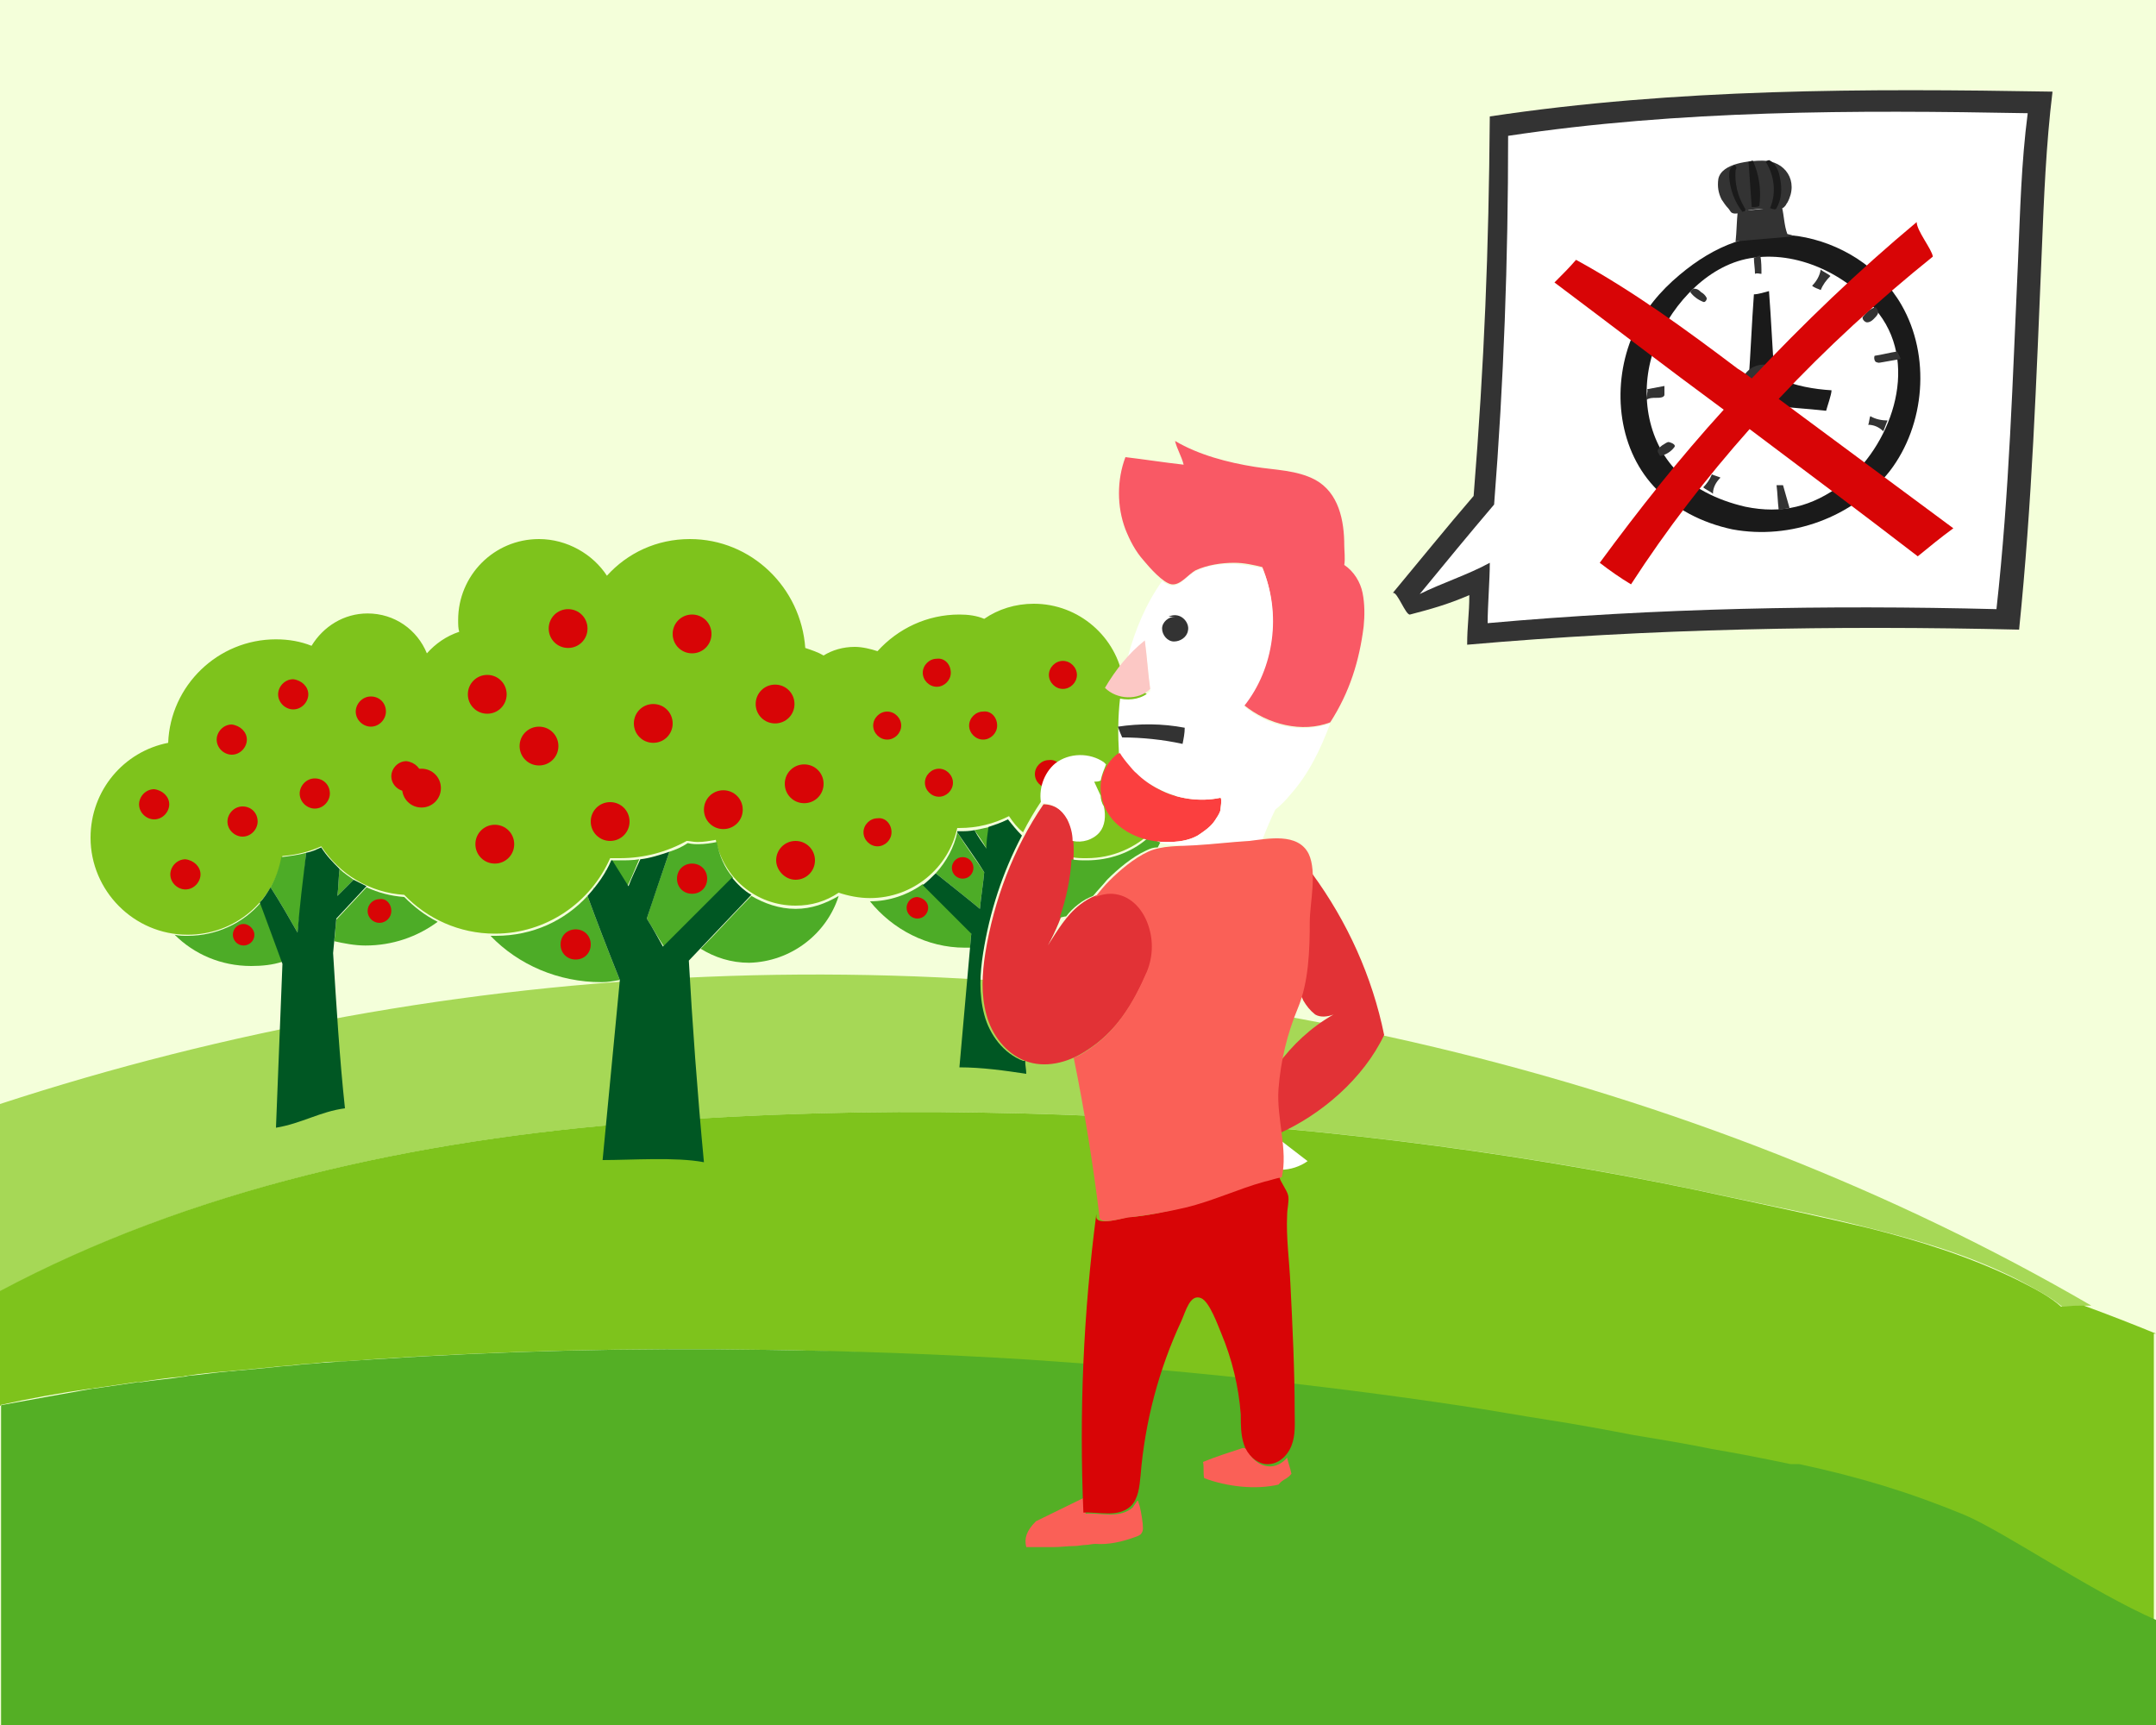
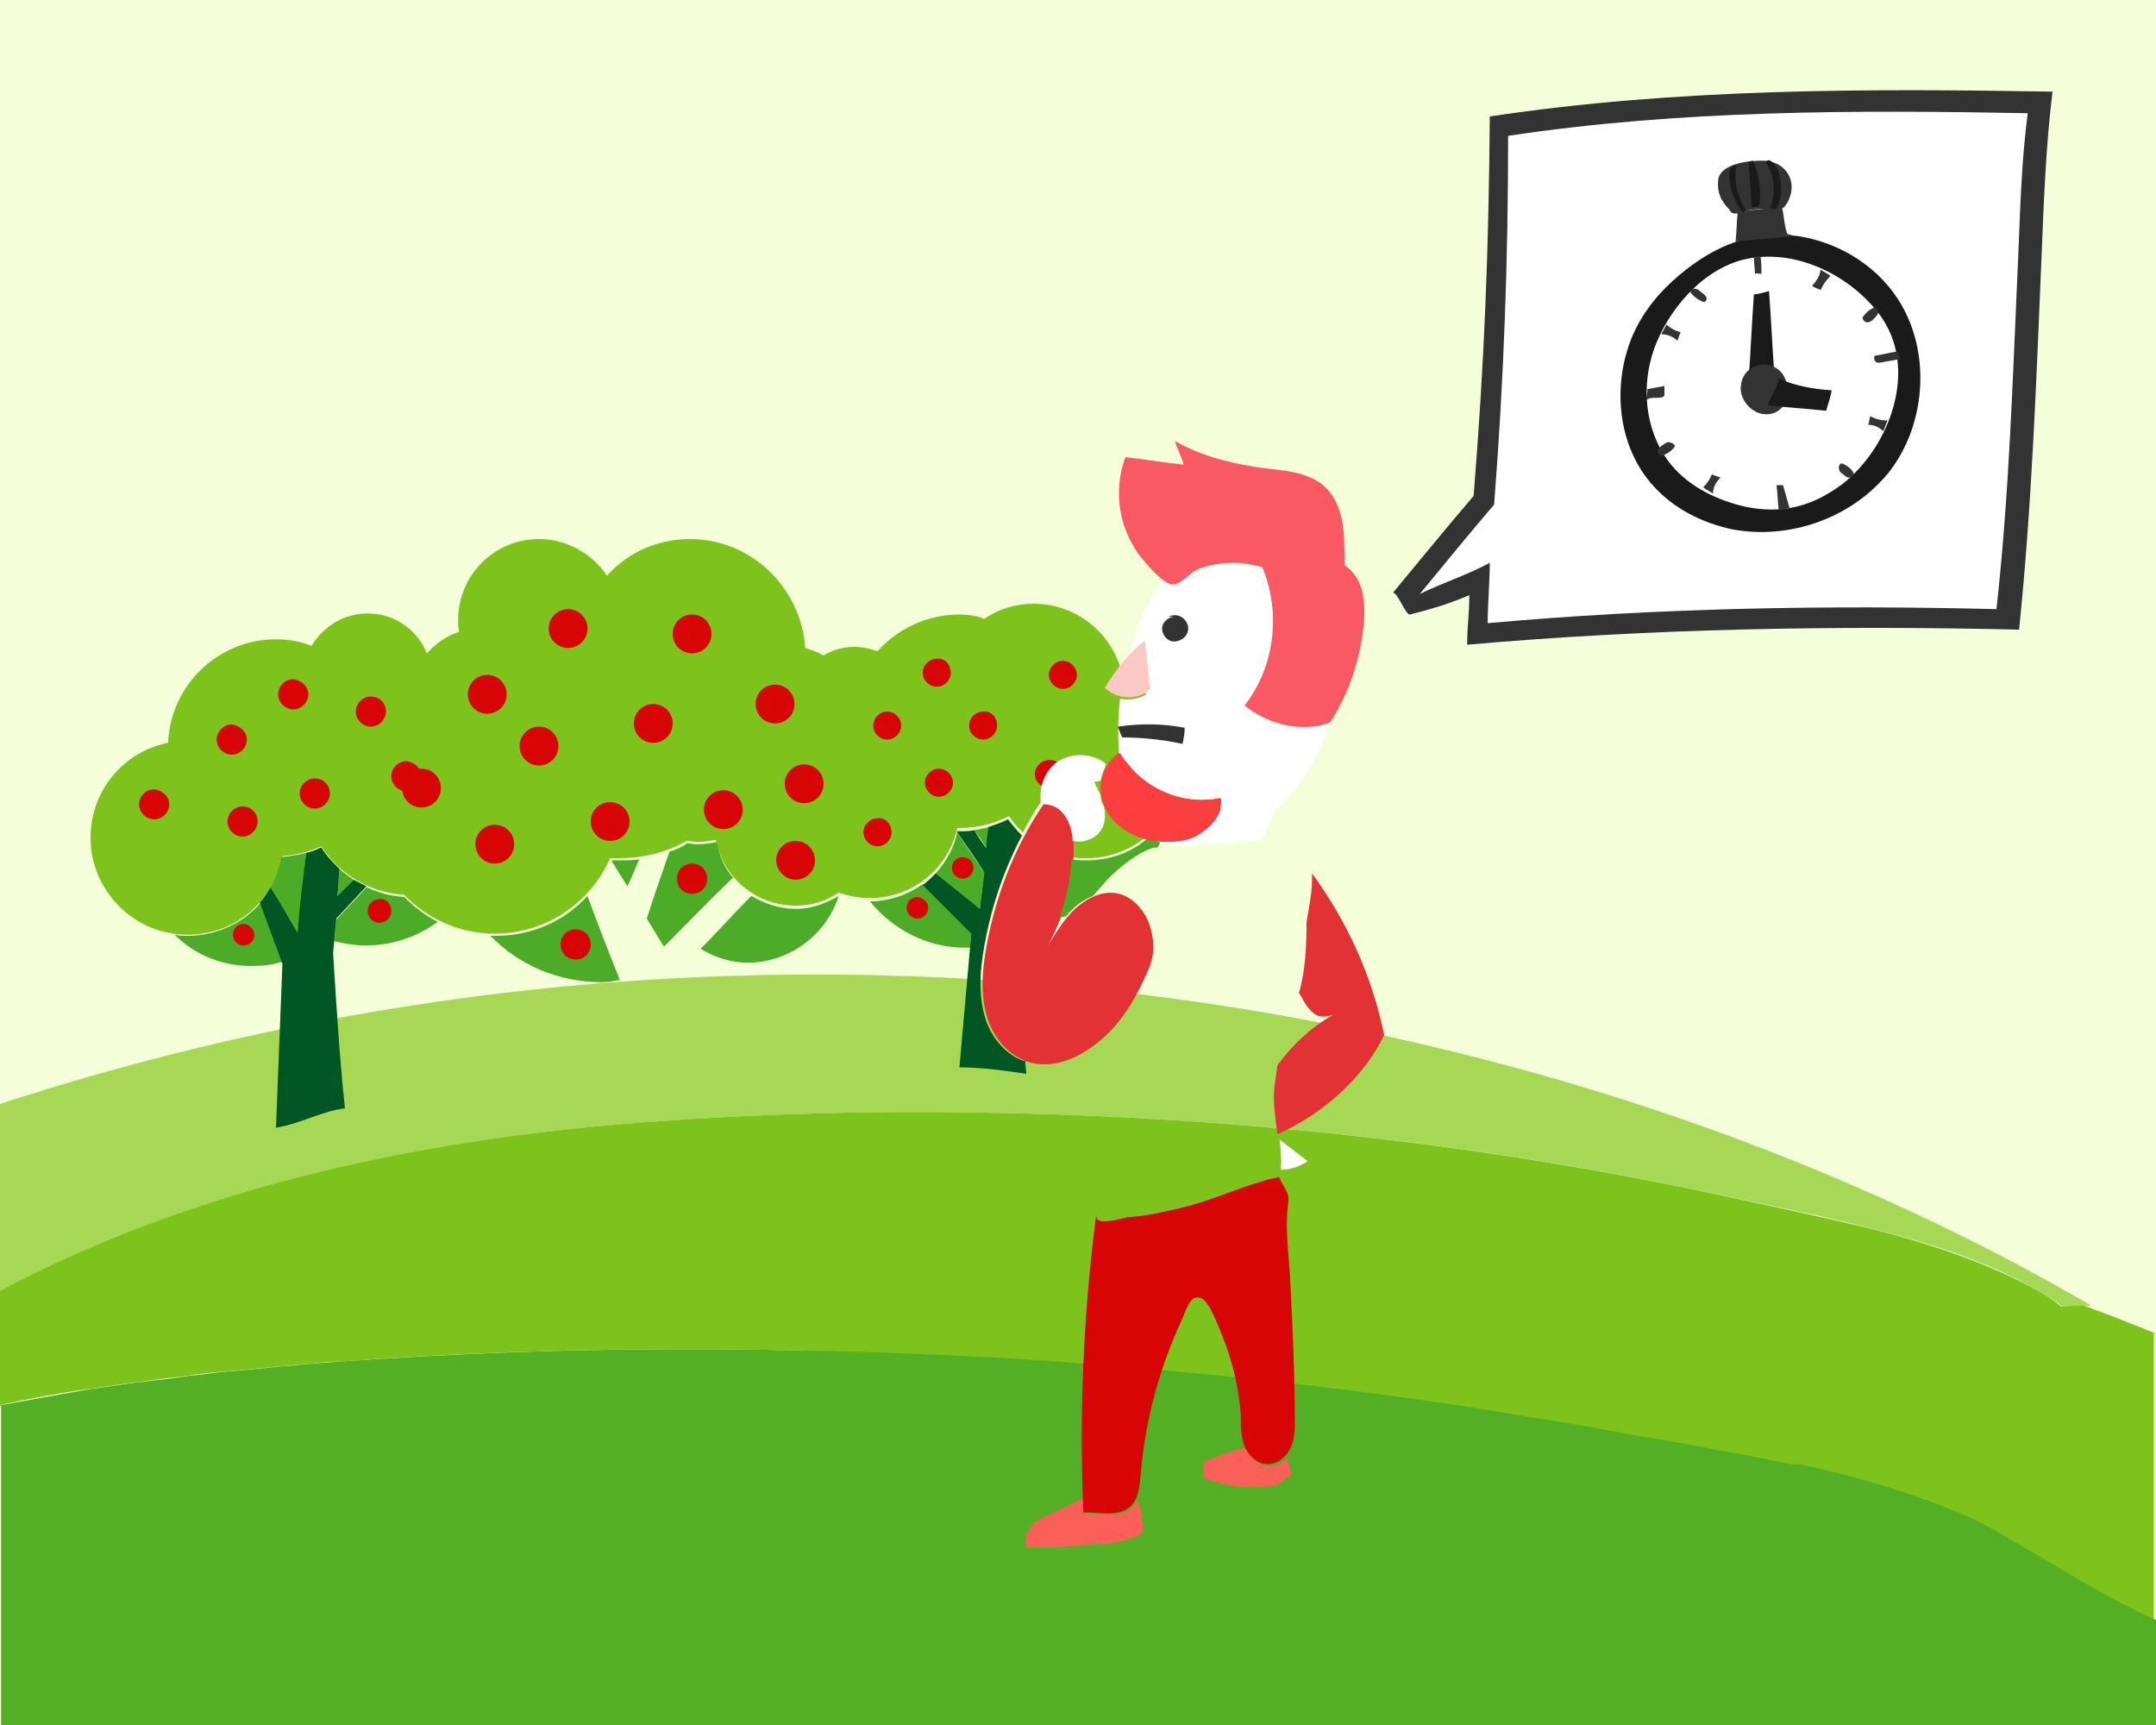
<svg xmlns="http://www.w3.org/2000/svg" version="1.1" id="Bild_1" x="0px" y="0px" width="200px" height="160px" viewBox="0 0 200 160" style="enable-background:new 0 0 200 160;" xml:space="preserve">
  <rect x="0" y="0" width="200" height="160" fill="#808080" stroke="none" />
  <g>
    <rect x="20" y="-20" transform="matrix(6.123234e-17 -1 1 6.123234e-17 20 180)" style="fill:#F4FFDA;" width="160" height="200" />
    <g>
      <path style="fill:#A6D856;" d="M0,120.5v6.3c0.1,0,0.2,0,0.3,0C0.2,124.6,0,122.5,0,120.5z" />
      <path style="fill:#A6D856;" d="M65.6,90.6C43,91.5,20.8,95.6,0,102.4v17.4c17.8-9.5,38.4-14.1,59.8-15.7c10.5-0.8,21-1.1,31.5-0.9    c18.7,0.3,37.5,2,55.8,5.2c4.6,0.8,9.1,1.7,13.7,2.7c4.2,0.9,8.4,1.7,12.6,2.8c4.8,1.2,9.5,2.6,13.8,4.8c1.7,0.9,3,1.6,4.1,2.5    c1.9-0.1,2.8-0.1,2.7-0.1C157.4,99.8,111.2,88.7,65.6,90.6z" />
    </g>
    <path style="fill:#7EC31C;" d="M200,123.7c-2.2-0.9-4.5-1.8-6.7-2.6c-0.4,0-1.2,0-2.1,0.1c-1-0.9-2.3-1.6-4.1-2.5   c-4.3-2.1-9-3.6-13.8-4.8c-4.2-1-8.4-1.9-12.6-2.8c-4.5-1-9.1-1.9-13.7-2.7c-18.3-3.2-37-4.9-55.8-5.2c-10.5-0.2-21,0.1-31.5,0.9   c-21.3,1.6-42,6.2-59.8,15.7v10.6c0.1,0,0.2,0,0.2-0.1c2.7-0.6,5.5-1.1,8.3-1.5c0,0,0.1,0,0.1,0c1.4-0.2,2.7-0.4,4.1-0.6   c0.1,0,0.2,0,0.3,0c1.3-0.2,2.6-0.4,3.9-0.5c0.2,0,0.4-0.1,0.6-0.1c1.2-0.2,2.4-0.3,3.6-0.4c0.4,0,0.8-0.1,1.2-0.1   c1-0.1,2.1-0.2,3.1-0.3c0.7-0.1,1.4-0.1,2.1-0.2c0.8-0.1,1.5-0.1,2.3-0.2c0.7-0.1,1.3-0.1,2-0.1c0.8-0.1,1.7-0.1,2.5-0.2   c12.1-0.8,24.3-1.1,36.5-0.9c2.4,0,4.9,0.1,7.3,0.2c0.7,0,1.5,0,2.2,0.1c1.8,0.1,3.6,0.1,5.4,0.2c0.7,0,1.4,0.1,2.2,0.1   c2.4,0.1,4.9,0.2,7.3,0.4c3.1,0.2,6.2,0.4,9.3,0.7c1,0.1,1.9,0.2,2.9,0.3c2.2,0.2,4.3,0.4,6.5,0.6c1.1,0.1,2.1,0.2,3.2,0.3   c2.2,0.2,4.3,0.5,6.4,0.8c1,0.1,1.9,0.2,2.9,0.4c3.1,0.4,6.1,0.8,9.1,1.3c2.7,0.4,5.3,0.8,8,1.3s5.3,0.9,7.9,1.4   c2.4,0.4,4.9,0.9,7.3,1.3c2.4,0.5,4.9,0.9,7.3,1.4l0.8,0c5.6,1.2,10.2,2.6,15.2,4.7c2.2,0.9,3.8,1.8,5.1,2.8   c3.9,2.3,8.8,5.4,12.8,7.1V123.7z" />
    <path style="fill:#54AF25;" d="M166.9,135.8l-0.8,0c-2.4-0.5-4.9-1-7.3-1.4c-2.4-0.5-4.9-0.9-7.3-1.3c-2.6-0.5-5.3-1-7.9-1.4   c-2.6-0.4-5.3-0.9-8-1.3c-13.3-2-26.8-3.4-40.3-4.3c-8.1-0.5-16.3-0.8-24.4-0.9c-12.2-0.2-24.4,0.1-36.5,0.9   c-1.5,0.1-3,0.2-4.5,0.3c-0.8,0.1-1.5,0.1-2.3,0.2c-0.7,0.1-1.4,0.1-2.1,0.2c-1,0.1-2.1,0.2-3.1,0.3c-0.4,0-0.8,0.1-1.2,0.1   c-1.2,0.1-2.4,0.3-3.6,0.4c-0.2,0-0.4,0.1-0.6,0.1c-1.3,0.2-2.6,0.3-3.9,0.5c-0.1,0-0.2,0-0.3,0c-1.4,0.2-2.7,0.4-4.1,0.6   c0,0-0.1,0-0.1,0c-2.8,0.5-5.6,1-8.3,1.5c-0.1,0-0.2,0-0.2,0.1V160h200v-9.7c-6-2.6-14.3-8.3-17.9-9.8   C177.1,138.4,172.5,137,166.9,135.8z" />
    <path style="fill:#7EC31C;" d="M104.2,63.1c-0.6-4-4.1-7.1-8.3-7.1c-1.7,0-3.3,0.5-4.6,1.4C90.6,57.1,89.8,57,89,57   c-3,0-5.7,1.3-7.6,3.4C80.8,60.2,80,60,79.3,60c-1.1,0-2.1,0.3-2.9,0.8c-0.5-0.3-1.1-0.5-1.7-0.7C74.3,54.5,69.7,50,64,50   c-3.1,0-5.8,1.3-7.7,3.4c-1.3-2-3.7-3.4-6.3-3.4c-4.2,0-7.5,3.4-7.5,7.5c0,0.4,0,0.8,0.1,1.1c-1.2,0.4-2.2,1.1-3,2   c-0.9-2.2-3-3.7-5.5-3.7c-2.2,0-4.1,1.2-5.2,3c-1-0.4-2.1-0.6-3.3-0.6c-5.4,0-9.8,4.3-10,9.6c-4.1,0.8-7.2,4.4-7.2,8.8   c0,4.9,4,9,9,9c4.4,0,8-3.1,8.8-7.3c1.3-0.1,2.5-0.4,3.6-0.9c1.7,2.6,4.5,4.3,7.7,4.5c2.1,2.2,5.1,3.6,8.4,3.6   c4.8,0,8.9-2.9,10.7-7c0.3,0,0.6,0,0.9,0c2.3,0,4.4-0.6,6.2-1.6c0.3,0,0.6,0.1,1,0.1c0.6,0,1.1-0.1,1.7-0.2   c0.7,3.5,3.7,6.1,7.4,6.1c1.5,0,2.8-0.4,4-1.2c0.9,0.3,1.9,0.5,2.9,0.5c4,0,7.3-2.8,8.1-6.5c0.1,0,0.1,0,0.2,0   c1.7,0,3.2-0.4,4.6-1.1c0.4,0.6,0.8,1.1,1.3,1.5c0.5-1,1.1-2,1.7-2.9c1,0,1.8,0.6,2.3,1.5c0.4,0.8,0.5,1.8,0.5,2.8   c0,0.3,0,0.6,0,0.9c0.5,0.1,0.9,0.1,1.4,0.1c4.8,0,8.7-3.9,8.7-8.7C109.6,67.5,107.4,64.4,104.2,63.1z" />
    <g>
      <path style="fill:#4DAC27;" d="M30.6,79.7C30.6,79.7,30.6,79.7,30.6,79.7C30.6,79.7,30.6,79.7,30.6,79.7z" />
      <path style="fill:#4DAC27;" d="M31.5,80.6c-0.1,0.8-0.1,1.7-0.2,2.5c0.5-0.5,1-1,1.5-1.5C32.4,81.3,31.9,81,31.5,80.6z" />
      <path style="fill:#4DAC27;" d="M29.1,78.9c0.2-0.1,0.5-0.2,0.7-0.3C29.6,78.8,29.3,78.8,29.1,78.9z" />
      <path style="fill:#4DAC27;" d="M37.5,83.2c-1.3-0.1-2.4-0.4-3.5-0.9l-2.8,3c-0.1,0.7-0.1,1.4-0.2,2c0.9,0.2,1.9,0.4,2.9,0.4    c2.5,0,4.8-0.8,6.7-2.2C39.4,84.9,38.4,84.1,37.5,83.2z" />
      <path style="fill:#4DAC27;" d="M24.2,83.7L24.2,83.7c-1.6,1.9-4.1,3.1-6.8,3.1c-0.4,0-0.8,0-1.2-0.1c1.8,1.8,4.3,2.9,7.1,2.9    c1,0,2-0.1,2.9-0.4C25.5,87.4,24.8,85.5,24.2,83.7z" />
      <path style="fill:#4DAC27;" d="M27.6,86.5c0.3-2.5,0.6-4.9,0.8-7.4c-0.7,0.2-1.5,0.3-2.3,0.4c-0.2,1-0.5,1.9-1,2.8    C26,83.7,26.8,85.1,27.6,86.5z" />
    </g>
    <path style="fill:#005723;" d="M31.2,85.2l2.8-3c-0.4-0.2-0.8-0.4-1.2-0.6c-0.5,0.5-1,1-1.5,1.5c0.1-0.8,0.1-1.7,0.2-2.5   c-0.6-0.6-1.2-1.2-1.7-2c-0.4,0.2-0.9,0.4-1.4,0.5c-0.3,2.5-0.6,4.9-0.8,7.4c-0.8-1.4-1.6-2.8-2.5-4.2c-0.3,0.5-0.6,1-1,1.4   c0.7,1.9,1.4,3.8,2.1,5.7l-0.6,15.2c2.4-0.4,4.1-1.5,6.4-1.8c-0.5-4.6-0.8-9.6-1.1-14.4C31,87.3,31.1,86.3,31.2,85.2z" />
    <g>
      <path style="fill:#4DAC27;" d="M58.2,82.2c0.4-0.8,0.7-1.6,1.1-2.5c0,0,0,0,0,0c-0.6,0.1-1.2,0.1-1.8,0.1c-0.3,0-0.6,0-0.9,0    c0,0,0.1,0,0.1,0C57.2,80.6,57.7,81.4,58.2,82.2z" />
      <path style="fill:#4DAC27;" d="M62.1,79c-0.8,2.3-1.5,4.3-2.1,6.2c0.5,0.8,1,1.7,1.6,2.6c2.1-2.1,4.2-4.3,6.4-6.4c0,0,0,0,0,0    c-0.8-0.9-1.3-2.1-1.5-3.3c-0.5,0.1-1.1,0.2-1.7,0.2c-0.3,0-0.6,0-1-0.1C63.2,78.6,62.7,78.8,62.1,79C62.1,79,62.1,79,62.1,79z" />
      <path style="fill:#4DAC27;" d="M68.8,82.3C68.8,82.3,68.8,82.3,68.8,82.3C68.8,82.3,68.8,82.3,68.8,82.3z" />
      <path style="fill:#4DAC27;" d="M56.1,80.9c0-0.1,0.1-0.1,0.1-0.2C56.2,80.7,56.1,80.8,56.1,80.9z" />
      <path style="fill:#4DAC27;" d="M77.8,83.1c-1.2,0.7-2.5,1.2-4,1.2c-1.5,0-2.9-0.5-4.1-1.2c-1.6,1.6-3.1,3.3-4.7,4.9    c1.3,0.8,2.8,1.3,4.5,1.3C73.4,89.2,76.7,86.6,77.8,83.1C77.8,83.1,77.8,83.1,77.8,83.1z" />
      <path style="fill:#4DAC27;" d="M55.6,81.7c0-0.1,0.1-0.1,0.1-0.2C55.7,81.6,55.6,81.6,55.6,81.7z" />
      <path style="fill:#4DAC27;" d="M57.5,90.9c-1.2-3-2.2-5.6-3-7.8c-2.1,2.3-5.1,3.7-8.5,3.7c-0.2,0-0.3,0-0.5,0    c2.6,2.7,6.3,4.3,10.3,4.3C56.4,91.1,56.9,91,57.5,90.9L57.5,90.9z" />
      <path style="fill:#4DAC27;" d="M55,82.4c0,0,0.1-0.1,0.1-0.1C55.1,82.3,55.1,82.4,55,82.4z" />
    </g>
-     <path style="fill:#005723;" d="M69.7,83c-0.7-0.4-1.3-1-1.8-1.6c-2.1,2.1-4.3,4.3-6.4,6.4C61,86.9,60.5,86,60,85.2   c0.6-1.8,1.3-3.9,2.1-6.2c-0.9,0.3-1.8,0.6-2.7,0.7c-0.4,0.9-0.8,1.7-1.1,2.5c-0.5-0.8-1-1.6-1.5-2.4c0,0-0.1,0-0.1,0   c-0.5,1.2-1.3,2.3-2.2,3.3c0.8,2.2,1.8,4.8,3,7.8l-1.6,16.7c2.7,0,6.8-0.3,9.4,0.2c-0.6-6.3-1.1-13.2-1.4-18.7   C65.8,87.1,67.8,85,69.7,83z" />
    <g>
      <path style="fill:#4DAC27;" d="M93.6,76c-0.3,0.2-0.6,0.3-0.9,0.4C93,76.3,93.3,76.1,93.6,76z" />
      <path style="fill:#4DAC27;" d="M86.8,81C86.8,81,86.8,81,86.8,81c1.5,1.2,2.9,2.3,4.1,3.3c0.1-1.1,0.3-2.3,0.4-3.4    c-0.8-1.2-1.7-2.4-2.5-3.7C88.5,78.6,87.8,79.9,86.8,81z" />
      <path style="fill:#4DAC27;" d="M91.8,76.7C91.8,76.7,91.8,76.7,91.8,76.7c-0.4,0.1-0.9,0.2-1.4,0.3c0,0,0,0,0,0    c0.4,0.6,0.8,1.1,1.1,1.7C91.6,78.1,91.7,77.4,91.8,76.7z" />
      <path style="fill:#4DAC27;" d="M93.6,76c0.2,0.3,0.4,0.5,0.6,0.8C94,76.5,93.8,76.3,93.6,76z" />
      <path style="fill:#4DAC27;" d="M86.2,81.5C86.2,81.5,86.3,81.5,86.2,81.5C86.3,81.5,86.2,81.5,86.2,81.5z" />
      <path style="fill:#4DAC27;" d="M89,77.1c0.3,0,0.7,0,1-0.1C89.7,77.1,89.3,77.1,89,77.1z" />
      <path style="fill:#4DAC27;" d="M90,87.9l0.1-1.4c-1.2-1.2-2.7-2.7-4.5-4.5c0,0,0,0,0,0c-1.4,1-3.1,1.6-4.9,1.6    c2.1,2.6,5.3,4.3,8.8,4.3C89.7,87.9,89.9,87.9,90,87.9z" />
    </g>
    <path style="fill:#E23236;" d="M103,82.8c-0.9,0-1.9,0.4-2.8,1.1c-1.3,1-2.1,2.4-3,3.8c1.5-2.7,2.4-5.8,2.4-8.8c0-1-0.1-2-0.5-2.8   c-0.4-0.9-1.3-1.5-2.3-1.5c-2.8,4.1-4.6,8.9-5.4,13.8c-0.3,1.9-0.4,3.9,0.1,5.7c0.5,1.9,1.8,3.6,3.6,4.3c1.8,0.7,3.9,0.2,5.6-0.9   c2.9-1.8,4.5-4.5,5.8-7.5c0.7-1.5,0.6-3,0-4.6C105.7,83.7,104.4,82.8,103,82.8" />
-     <path style="fill:#D80506;" d="M18.6,81.1c0,0.7-0.6,1.4-1.4,1.4c-0.7,0-1.4-0.6-1.4-1.4c0-0.7,0.6-1.4,1.4-1.4   C18,79.8,18.6,80.4,18.6,81.1" />
    <path style="fill:#D80506;" d="M23.9,76.2c0,0.7-0.6,1.4-1.4,1.4c-0.7,0-1.4-0.6-1.4-1.4c0-0.7,0.6-1.4,1.4-1.4   C23.3,74.8,23.9,75.4,23.9,76.2" />
    <path style="fill:#D80506;" d="M15.7,74.6c0,0.7-0.6,1.4-1.4,1.4c-0.7,0-1.4-0.6-1.4-1.4c0-0.7,0.6-1.4,1.4-1.4   C15.1,73.3,15.7,73.9,15.7,74.6" />
    <path style="fill:#D80506;" d="M22.9,68.6c0,0.7-0.6,1.4-1.4,1.4c-0.7,0-1.4-0.6-1.4-1.4c0-0.7,0.6-1.4,1.4-1.4   C22.3,67.3,22.9,67.9,22.9,68.6" />
    <path style="fill:#D80506;" d="M30.6,73.6c0,0.7-0.6,1.4-1.4,1.4c-0.7,0-1.4-0.6-1.4-1.4c0-0.7,0.6-1.4,1.4-1.4   C30,72.2,30.6,72.8,30.6,73.6" />
    <path style="fill:#D80506;" d="M35.8,66c0,0.7-0.6,1.4-1.4,1.4c-0.7,0-1.4-0.6-1.4-1.4c0-0.7,0.6-1.4,1.4-1.4   C35.2,64.6,35.8,65.2,35.8,66" />
    <path style="fill:#D80506;" d="M39.1,72c0,0.7-0.6,1.4-1.4,1.4c-0.7,0-1.4-0.6-1.4-1.4c0-0.7,0.6-1.4,1.4-1.4   C38.5,70.7,39.1,71.3,39.1,72" />
    <path style="fill:#D80506;" d="M28.6,64.4c0,0.7-0.6,1.4-1.4,1.4c-0.7,0-1.4-0.6-1.4-1.4c0-0.7,0.6-1.4,1.4-1.4   C28,63.1,28.6,63.7,28.6,64.4" />
    <path style="fill:#D80506;" d="M36.3,84.5c0,0.6-0.5,1.1-1.1,1.1c-0.6,0-1.1-0.5-1.1-1.1c0-0.6,0.5-1.1,1.1-1.1   C35.8,83.3,36.3,83.8,36.3,84.5" />
    <path style="fill:#D80506;" d="M23.6,86.7c0,0.6-0.5,1-1,1c-0.6,0-1-0.5-1-1c0-0.6,0.5-1,1-1C23.1,85.7,23.6,86.2,23.6,86.7" />
    <path style="fill:#D80506;" d="M92.5,67.3c0,0.7-0.6,1.3-1.3,1.3c-0.7,0-1.3-0.6-1.3-1.3c0-0.7,0.6-1.3,1.3-1.3   C91.9,65.9,92.5,66.5,92.5,67.3" />
    <path style="fill:#D80506;" d="M88.2,62.4c0,0.7-0.6,1.3-1.3,1.3c-0.7,0-1.3-0.6-1.3-1.3c0-0.7,0.6-1.3,1.3-1.3   C87.6,61,88.2,61.6,88.2,62.4" />
    <path style="fill:#D80506;" d="M83.6,67.3c0,0.7-0.6,1.3-1.3,1.3c-0.7,0-1.3-0.6-1.3-1.3c0-0.7,0.6-1.3,1.3-1.3   C83,66,83.6,66.6,83.6,67.3" />
    <path style="fill:#D80506;" d="M82.7,77.2c0,0.7-0.6,1.3-1.3,1.3c-0.7,0-1.3-0.6-1.3-1.3c0-0.7,0.6-1.3,1.3-1.3   C82.1,75.8,82.7,76.4,82.7,77.2" />
    <path style="fill:#D80506;" d="M98.6,71.8c0,0.7-0.6,1.3-1.3,1.3c-0.7,0-1.3-0.6-1.3-1.3c0-0.7,0.6-1.3,1.3-1.3   C98,70.4,98.6,71,98.6,71.8" />
    <path style="fill:#D80506;" d="M88.4,72.6c0,0.7-0.6,1.3-1.3,1.3c-0.7,0-1.3-0.6-1.3-1.3c0-0.7,0.6-1.3,1.3-1.3   C87.8,71.3,88.4,71.9,88.4,72.6" />
    <path style="fill:#D80506;" d="M90.3,80.5c0,0.5-0.4,1-1,1c-0.5,0-1-0.4-1-1c0-0.5,0.4-1,1-1C89.9,79.5,90.3,80,90.3,80.5" />
    <path style="fill:#D80506;" d="M86.1,84.2c0,0.5-0.4,1-1,1c-0.5,0-1-0.4-1-1c0-0.5,0.4-1,1-1C85.7,83.3,86.1,83.7,86.1,84.2" />
    <path style="fill:#D80506;" d="M99.9,62.6c0,0.7-0.6,1.3-1.3,1.3c-0.7,0-1.3-0.6-1.3-1.3c0-0.7,0.6-1.3,1.3-1.3   C99.3,61.3,99.9,61.9,99.9,62.6" />
    <path style="fill:#D80506;" d="M47.7,78.3c0,1-0.8,1.8-1.8,1.8c-1,0-1.8-0.8-1.8-1.8c0-1,0.8-1.8,1.8-1.8   C46.9,76.5,47.7,77.3,47.7,78.3" />
    <path style="fill:#D80506;" d="M54.8,87.6c0,0.8-0.6,1.4-1.4,1.4c-0.8,0-1.4-0.6-1.4-1.4c0-0.8,0.6-1.4,1.4-1.4   C54.2,86.2,54.8,86.8,54.8,87.6" />
    <path style="fill:#D80506;" d="M40.9,73.1c0,1-0.8,1.8-1.8,1.8s-1.8-0.8-1.8-1.8c0-1,0.8-1.8,1.8-1.8S40.9,72.1,40.9,73.1" />
    <path style="fill:#D80506;" d="M51.8,69.2c0,1-0.8,1.8-1.8,1.8c-1,0-1.8-0.8-1.8-1.8c0-1,0.8-1.8,1.8-1.8   C51,67.4,51.8,68.2,51.8,69.2" />
    <path style="fill:#D80506;" d="M47,64.4c0,1-0.8,1.8-1.8,1.8s-1.8-0.8-1.8-1.8c0-1,0.8-1.8,1.8-1.8S47,63.4,47,64.4" />
    <path style="fill:#D80506;" d="M54.5,58.3c0,1-0.8,1.8-1.8,1.8s-1.8-0.8-1.8-1.8c0-1,0.8-1.8,1.8-1.8S54.5,57.3,54.5,58.3" />
    <path style="fill:#D80506;" d="M62.4,67.1c0,1-0.8,1.8-1.8,1.8c-1,0-1.8-0.8-1.8-1.8c0-1,0.8-1.8,1.8-1.8   C61.6,65.3,62.4,66.1,62.4,67.1" />
    <path style="fill:#D80506;" d="M58.4,76.2c0,1-0.8,1.8-1.8,1.8c-1,0-1.8-0.8-1.8-1.8c0-1,0.8-1.8,1.8-1.8   C57.6,74.4,58.4,75.2,58.4,76.2" />
    <path style="fill:#D80506;" d="M68.9,75.1c0,1-0.8,1.8-1.8,1.8c-1,0-1.8-0.8-1.8-1.8c0-1,0.8-1.8,1.8-1.8   C68.1,73.3,68.9,74.1,68.9,75.1" />
    <path style="fill:#D80506;" d="M65.6,81.5c0,0.8-0.6,1.4-1.4,1.4c-0.8,0-1.4-0.6-1.4-1.4c0-0.8,0.6-1.4,1.4-1.4   C65,80.1,65.6,80.7,65.6,81.5" />
    <path style="fill:#D80506;" d="M75.6,79.8c0,1-0.8,1.8-1.8,1.8S72,80.7,72,79.8c0-1,0.8-1.8,1.8-1.8S75.6,78.8,75.6,79.8" />
    <path style="fill:#D80506;" d="M76.4,72.7c0,1-0.8,1.8-1.8,1.8s-1.8-0.8-1.8-1.8c0-1,0.8-1.8,1.8-1.8S76.4,71.7,76.4,72.7" />
    <path style="fill:#D80506;" d="M73.7,65.3c0,1-0.8,1.8-1.8,1.8c-1,0-1.8-0.8-1.8-1.8c0-1,0.8-1.8,1.8-1.8   C72.9,63.5,73.7,64.3,73.7,65.3" />
    <path style="fill:#D80506;" d="M66,58.8c0,1-0.8,1.8-1.8,1.8c-1,0-1.8-0.8-1.8-1.8c0-1,0.8-1.8,1.8-1.8C65.2,57,66,57.8,66,58.8" />
    <g>
      <path style="fill:#333333;" d="M190.4,8.5c-0.6,4.9-0.8,9.9-1,14.9c-0.5,11.8-0.9,23.3-2.1,35c-17.1-0.4-34.2-0.1-51.2,1.4    c0-1.8,0.2-2.8,0.2-4.6c-2.1,0.9-3.6,1.3-5.5,1.8c-0.4,0.1-1.2-2.2-1.6-2c2.5-3,5-6.1,7.5-9c1-12.5,1.4-22.7,1.5-35.2    C155.5,8.2,173,8.2,190.4,8.5" />
      <path style="fill:#FFFFFF;" d="M188.1,10.5c-0.6,4.6-0.7,9.1-0.9,13.7c-0.5,10.9-0.8,21.5-2,32.3c-15.8-0.4-31.6-0.1-47.2,1.3    c0-1.6,0.2-4,0.2-5.6c-2,1.1-4.5,1.9-6.5,2.9c2.3-2.8,4.6-5.6,6.9-8.3c0.9-11.5,1.3-22.6,1.3-34.2C155.8,10.2,172,10.2,188.1,10.5    " />
      <path style="fill:#1A1A1A;" d="M151.5,31c-2,4.6-1.5,10.4,1.9,14.1c1.9,2.1,4.5,3.4,7.3,4c5.4,1,11.2-1.1,14.6-5.4    c3.3-4.3,3.8-10.7,1.1-15.4c-2-3.5-5.7-5.8-9.6-6.4c-4.2-0.6-7.8,0.9-11,3.6C154,27,152.5,28.8,151.5,31" />
      <path style="fill:#FFFFFF;" d="M174.3,29.1c-2.6-3.4-7.2-5.8-11.6-5.2c-4.1,0.5-7.5,4.2-9,7.8c-1.6,3.8-1.2,8.4,1.4,11.5    c1.7,2,4.2,3.2,6.8,3.8c3.4,0.7,6.2,0,9-2.1C175.3,41.5,178.1,34.1,174.3,29.1" />
      <path style="fill:#1A1A1A;" d="M164.6,34.8c-0.2-2.7-0.3-5.2-0.5-7.8c-0.4,0.1-1,0.3-1.4,0.3c-0.2,2.7-0.3,5.4-0.5,8.1    C162.8,35.5,164,35,164.6,34.8" />
      <path style="fill:#333333;" d="M165.8,36.4c0-0.3,0-0.6-0.1-1c-0.7-2.3-3.9-2-4.2,0.3c-0.2,1.2,0.8,2.5,2,2.7    C164.9,38.6,165.8,37.6,165.8,36.4" />
      <path style="fill:#1A1A1A;" d="M165,35.1c1.5,0.7,3.3,1,4.9,1.1c0,0.4-0.4,1.5-0.5,1.9c-1.8-0.2-3.6-0.3-5.4-0.5    C164.1,37.1,165,35.7,165,35.1" />
      <path style="fill:#333333;" d="M165.8,21.7c-0.3-0.8-0.3-1.7-0.5-2.5c-1.4,0.1-2.8,0.3-4.1,0.4c-0.1,0.9-0.1,1.9-0.2,2.8    c1.8-0.2,3.7-0.3,5.5-0.5" />
      <path style="fill:#333333;" d="M165.6,19.1c0.1-0.1,0.1-0.2,0.2-0.3c1.1-2-0.2-3.9-2.3-3.9c-1.1,0-3.8,0.2-4.1,1.7    c-0.1,0.7,0,1.3,0.3,1.9c0.2,0.3,0.4,0.6,0.6,0.8c0.1,0.1,0.2,0.3,0.3,0.4c0.4,0.3,1.2-0.1,1.6-0.2c0.7-0.1,1.3-0.2,2-0.1    C165,19.3,165.3,19.5,165.6,19.1" />
      <path style="fill:#1A1A1A;" d="M161.6,19.6c-0.7-0.9-1.1-2-1.2-3.2c0-0.4,0-0.8,0.4-1c0-0.1,0.2-0.1,0.2,0c0.1,0.1,0.1,0.2,0,0.4    c-0.1,1.2,0.2,2.4,0.8,3.4c0,0.1,0.1,0.1,0.1,0.2c0,0.1,0,0.2-0.1,0.2C161.8,19.6,161.5,19.7,161.6,19.6" />
      <path style="fill:#1A1A1A;" d="M163.2,19.1c0.2-1.4,0-2.9-0.6-4.2c-0.1,0-0.3,0.1-0.4,0.1c0.1,1.4,0.2,2.8,0.3,4.2    C162.8,19.2,163.1,19.2,163.2,19.1" />
      <path style="fill:#1A1A1A;" d="M164.8,19.3c0.4-0.7,0.5-1.5,0.4-2.3c-0.1-0.8-0.3-1.7-1-2.1c-0.1-0.1-0.3,0-0.4,0.1    c0.8,1.3,1,2.9,0.4,4.3C164.5,19.4,164.7,19.5,164.8,19.3" />
      <path style="fill:#333333;" d="M162.7,23.9c0,0.5,0.1,1,0.1,1.5c0.2-0.1,0.4,0,0.6,0c0-0.6,0-1.1-0.1-1.7    C163.1,23.7,162.9,23.9,162.7,23.9" />
      <path style="fill:#333333;" d="M176,32.6c-0.7,0.1-1.4,0.3-2.1,0.4c-0.1,0.2,0,0.6,0.2,0.6c0.2,0.1,0.4,0,0.5,0l1.7-0.3    C176.3,33.1,176.1,32.9,176,32.6" />
      <path style="fill:#333333;" d="M152.7,37.1c0.3-0.2,0.6-0.2,0.9-0.2c0.3,0,0.8,0,0.8-0.3c0-0.3,0-0.5,0-0.8    c-0.5,0.1-1.1,0.2-1.6,0.3C152.9,36.3,152.7,36.8,152.7,37.1" />
      <path style="fill:#333333;" d="M166,47.1c-0.2-0.7-0.4-1.4-0.6-2.1c-0.2,0-0.4,0-0.6,0c0.1,0.8,0.1,1.5,0.2,2.3    C165.4,47.2,165.8,47.2,166,47.1" />
      <path style="fill:#333333;" d="M155.9,30.8c-0.1,0.2-0.2,0.6-0.3,0.8c-0.4-0.4-1-0.6-1.5-0.6c0.1-0.2,0.4-0.7,0.5-0.9    C154.9,30.4,155.4,30.7,155.9,30.8" />
      <path style="fill:#333333;" d="M158,28c-0.5-0.2-0.9-0.5-1.2-0.9c0.1-0.2,0.3-0.4,0.5-0.3c0.2,0,0.4,0.2,0.5,0.3    c0.2,0.1,0.4,0.3,0.5,0.5C158.4,27.7,158.2,28.1,158,28" />
      <path style="fill:#333333;" d="M168.9,26.9c-0.2-0.1-0.6-0.2-0.8-0.4c0.4-0.4,0.7-0.9,0.8-1.5c0.2,0.2,0.7,0.4,0.9,0.6    C169.4,26,169.1,26.4,168.9,26.9" />
      <path style="fill:#333333;" d="M172.8,29.4c0.3-0.4,0.7-0.8,1.2-0.9c0.1,0.1,0.3,0.4,0.2,0.6c-0.1,0.2-0.2,0.3-0.4,0.5    c-0.2,0.2-0.4,0.3-0.6,0.3C173,29.9,172.7,29.6,172.8,29.4" />
      <path style="fill:#333333;" d="M173.3,39.4c0.1-0.2,0.1-0.6,0.2-0.8c0.5,0.3,1.1,0.4,1.6,0.4c-0.1,0.2-0.3,0.8-0.4,1    C174.3,39.6,173.8,39.4,173.3,39.4" />
      <path style="fill:#333333;" d="M170.9,43c0.5,0.2,0.9,0.5,1.1,1c-0.1,0.2-0.3,0.3-0.5,0.3c-0.2,0-0.4-0.2-0.5-0.3    c-0.2-0.1-0.4-0.3-0.4-0.5C170.5,43.3,170.7,42.9,170.9,43" />
      <path style="fill:#333333;" d="M158.8,44c0.2,0.1,0.6,0.2,0.8,0.3c-0.4,0.4-0.7,0.9-0.7,1.5c-0.2-0.2-0.7-0.4-0.9-0.6    C158.3,44.9,158.6,44.5,158.8,44" />
      <path style="fill:#333333;" d="M155.3,41.5c-0.3,0.4-0.8,0.7-1.3,0.8c-0.1-0.2-0.3-0.4-0.2-0.6c0.1-0.2,0.3-0.3,0.4-0.4    c0.2-0.1,0.4-0.3,0.6-0.3C155.2,41.1,155.5,41.3,155.3,41.5" />
    </g>
    <path style="fill:#E23236;" d="M121.7,81c0.1,1.5-0.3,3.3-0.5,4.5c0,2.2-0.1,4.5-0.7,6.6c0.1,0.2,0.3,0.4,0.4,0.7   c0.3,0.5,0.6,0.9,1.1,1.3c0.5,0.3,1.2,0.2,1.7,0c-2.1,1.2-3.8,2.8-5.2,4.7c-0.1,0.7-0.2,1.5-0.3,2.2c-0.1,1.3,0.1,2.8,0.3,4.2   c4.1-1.8,8-5.2,9.9-9.2C127.3,90.6,125,85.5,121.7,81z" />
    <path style="fill:#FFFFFF;" d="M118.8,108.5c0.9,0,1.8-0.3,2.5-0.8c-0.9-0.7-1.7-1.3-2.6-2C118.8,106.6,118.9,107.5,118.8,108.5z" />
    <path style="fill:#FA6057;" d="M105.6,139.3c0,0,0-0.1-0.1-0.1c-0.1,0.2-0.3,0.4-0.4,0.6c-1.2,1.1-3,0.5-4.4,0.6c0-0.5,0-1-0.1-1.5   l-4.5,2.2c-0.9,0.9-1.1,1.6-0.9,2.4c0.4,0,0.7,0,0.8,0c0.6,0,1.1,0,1.7,0c0.7,0,1.3-0.1,2-0.1c0.3,0,0.7-0.1,1-0.1   c0.3,0,0.6-0.1,0.9-0.1c1.2,0.1,2.5-0.2,3.6-0.6c0.3-0.1,0.6-0.2,0.7-0.4c0.2-0.3,0.1-0.6,0.1-0.9   C105.9,140.5,105.8,139.9,105.6,139.3z" />
    <path style="fill:#FA6057;" d="M117.6,136c-0.9-0.1-1.6-0.8-1.9-1.6c-0.1,0-0.2-0.1-0.4-0.1c-1.2,0.4-2.5,0.8-3.7,1.3   c0.1,0.5,0,1,0.1,1.5c2.1,0.8,4.8,1.1,6.9,0.6c0.5-0.6,0.7-0.4,1.2-1c-0.1-0.5-0.3-1-0.4-1.5C119,135.7,118.3,136.1,117.6,136z" />
    <path style="fill:#D80506;" d="M119.7,119c-0.1-2.1-0.4-4.2-0.3-6.3c0-0.6,0.2-1.3,0.1-1.8c-0.1-0.5-0.8-1.4-0.8-1.7c0,0,0,0-0.1,0   c0,0,0,0,0,0c-0.5,0.1-1.1,0.2-1.6,0.4c-2.4,0.7-4.8,1.8-7.3,2.4c-1.7,0.4-3.3,0.8-5.1,0.9c-0.5,0.1-2.8,0.8-2.9,0   c0-0.1,0-0.2,0-0.3c-1.2,9.2-1.6,18.4-1.2,27.7c1.4-0.1,3.2,0.5,4.4-0.6c0.7-0.7,0.8-1.8,0.9-2.8c0.4-5,1.7-9.9,3.8-14.4   c0.4-0.9,0.8-2.5,1.8-2.1c0.8,0.3,1.6,2.6,1.9,3.3c1,2.4,1.6,4.9,1.8,7.5c0,1,0,1.9,0.3,2.8c0.3,0.9,1.1,1.7,2,1.8   c1.1,0.1,2-0.7,2.4-1.7c0.4-1,0.3-2.1,0.3-3.1C120.1,127.1,119.9,123,119.7,119z" />
    <path style="fill:#005723;" d="M94.9,98.4c-1.8-0.7-3.1-2.4-3.6-4.3c-0.5-1.9-0.4-3.8-0.1-5.7c0.6-3.8,1.8-7.5,3.6-10.9   c0,0,0,0,0,0c-0.5-0.5-0.9-1-1.3-1.5c-0.6,0.3-1.2,0.5-1.8,0.7c-0.1,0.7-0.2,1.3-0.2,2c-0.4-0.6-0.8-1.1-1.1-1.7   c-0.5,0.1-0.9,0.1-1.4,0.1c-0.1,0-0.1,0-0.2,0c0,0,0,0,0,0.1c0.8,1.2,1.7,2.4,2.5,3.7c-0.1,1.1-0.3,2.3-0.4,3.4   c-1.2-1-2.6-2.1-4.1-3.3c-0.4,0.4-0.7,0.7-1.2,1.1c1.8,1.8,3.3,3.3,4.5,4.5L89,99c2.1,0,4.2,0.3,6.2,0.6c0-0.4-0.1-0.8-0.1-1.2   C95.1,98.4,95,98.4,94.9,98.4z" />
    <path style="fill:#F95965;" d="M126.4,55c-0.2-1-0.8-2-1.7-2.6c0,0,0,0,0,0c0.1-0.6,0-1.3,0-1.8c0-2.3-0.5-4.9-2.7-6.1   c-1.7-0.9-3.7-0.9-5.6-1.2c-2.5-0.4-5.2-1.1-7.4-2.4c0.2,0.8,0.6,1.4,0.8,2.2c-1.8-0.2-3.7-0.5-5.4-0.7c-0.8,2.1-0.8,4.6,0,6.7   c0.4,1,0.9,2,1.7,2.9c0.5,0.6,1.8,2.1,2.6,2.2c0.8,0.1,1.5-0.9,2.2-1.3c1.1-0.5,2.4-0.7,3.6-0.7c0.9,0,1.8,0.2,2.6,0.4   c1.7,4.2,1.1,9.2-1.7,12.8c2.2,1.8,5.4,2.6,8,1.6c1.8-2.8,2.7-5.7,3.1-8.9C126.6,57.1,126.6,56,126.4,55z" />
    <path style="fill:#4DAC27;" d="M106.4,77.8c-1.5,1.3-3.5,2-5.6,2c-0.5,0-0.9,0-1.4-0.1c-0.1,1.8-0.5,3.7-1.1,5.4   c0.2,0,0.4-0.1,0.6-0.1c0.3-0.4,0.7-0.8,1.1-1.1c0.5-0.4,0.9-0.6,1.4-0.8c0.4-0.5,0.9-1,1.3-1.5c1-1,2.3-2.1,3.6-2.7   c0.4-0.2,0.7-0.3,1.1-0.3c0.1-0.2,0.2-0.4,0.3-0.6C107.4,78,106.9,77.9,106.4,77.8z" />
    <path style="fill:#FB3F3F;" d="M107.5,73.2c1.7,0.9,3.8,1.2,5.7,0.8c0.2,0,0,1.1,0,1.2c-0.1,0.3-0.3,0.6-0.5,0.9   c-0.4,0.6-1,1-1.6,1.4c-0.9,0.5-1.9,0.6-2.9,0.6c-1.4,0-2.9-0.4-4-1.2c-1.2-0.8-2-2.1-2.1-3.6c-0.1-1.4,0.7-2.9,1.9-3.6   c-0.1,0.1,1.3,1.8,1.5,1.9C106,72.2,106.7,72.8,107.5,73.2" />
    <path style="fill:#FFFFFF;" d="M115.4,65.5c2.8-3.5,3.5-8.6,1.7-12.8c-0.9-0.2-1.7-0.3-2.6-0.4c-1.2,0-2.5,0.1-3.6,0.7   c-0.7,0.3-1.4,1.4-2.2,1.3c-0.3,0-0.6-0.2-0.9-0.4c-1.5,2.1-2.5,4.5-3.2,7.1c0.5-0.5,1-1,1.6-1.4c0.2,1.4,0.3,3,0.5,4.5   c-0.7,0.7-1.8,0.9-2.8,0.7c-0.2,1.7-0.2,3.4-0.1,5.1c0,0,0.1,0,0.1-0.1c-0.1,0.1,1.3,1.8,1.5,1.9c0.6,0.6,1.3,1.1,2.1,1.5   c1.7,0.9,3.8,1.2,5.7,0.8c0.2,0,0,1.1,0,1.2c-0.1,0.3-0.3,0.6-0.5,0.9c-0.4,0.6-1,1-1.6,1.4c-0.9,0.5-1.9,0.6-2.9,0.6   c-0.3,0-0.6,0-0.9-0.1c0.6,0.3,1.4,0.4,2.3,0.4c0,0,0,0,0.1,0.1c0.4,0,0.9,0,1.3-0.1c1.7-0.1,3.3-0.3,5-0.4c0.3,0,0.7-0.1,1.1-0.1   c0.3-0.8,0.8-2,1.2-2.8c0.5-0.4,1-0.9,1.4-1.4c1.7-1.9,2.8-4.2,3.7-6.6C120.6,68.1,117.5,67.3,115.4,65.5z" />
    <path style="fill:#FCC8C5;" d="M106.7,63.9c-1.1,1.1-3.1,1-4.2-0.1c1-1.7,2.2-3.2,3.7-4.4C106.4,60.9,106.5,62.5,106.7,63.9" />
    <path style="fill:#333333;" d="M103.7,67.4c0.1,0.3,0.3,0.8,0.4,1c1.8,0,3.8,0.2,5.6,0.6c0.1-0.5,0.2-1,0.2-1.5   C107.8,67.1,105.7,67.1,103.7,67.4" />
    <path style="fill:#333333;" d="M109,57.2c-0.6,0-1.2,0.5-1.2,1.1c0,0.6,0.5,1.2,1.1,1.2s1.2-0.4,1.3-1c0.1-0.4-0.1-0.9-0.5-1.2   c-0.4-0.3-0.9-0.3-1.3-0.1" />
    <path style="fill:#FFFFFF;" d="M102.4,74.8c-0.2-0.3-0.3-0.7-0.3-1c-0.2-0.4-0.4-0.9-0.6-1.3c0.2,0,0.4,0,0.6-0.1   c0.1-0.5,0.3-1,0.5-1.5c-0.1-0.1-0.1-0.1-0.2-0.2c-1.3-0.9-3.2-0.9-4.5,0.1c-1.1,0.9-1.6,2.5-1.3,3.8c0,0,0.1-0.1,0.1-0.1   c0,0,0,0,0,0l0,0c0,0,0,0,0,0c1,0,1.8,0.6,2.3,1.5c0.3,0.6,0.5,1.3,0.5,2c0.9,0.2,1.9-0.1,2.5-0.8   C102.5,76.6,102.6,75.7,102.4,74.8C102.4,74.9,102.4,74.8,102.4,74.8z" />
-     <path style="fill:#FA6057;" d="M121.4,79.2c-1-2-3.8-1.4-5.5-1.2c-1.7,0.1-3.3,0.3-5,0.4c-1.5,0.1-3.1,0-4.4,0.6   c-1.3,0.6-2.6,1.7-3.6,2.7c-0.5,0.5-0.9,1-1.3,1.5c0.5-0.2,1-0.3,1.4-0.3c1.4,0,2.7,0.9,3.4,2.6c0.6,1.5,0.6,3.1,0,4.6   c-1.3,3-2.9,5.7-5.8,7.5c-0.3,0.2-0.7,0.4-1,0.5c1,4.9,1.8,9.9,2.4,14.8c0.1,0.8,2.3,0,2.9,0c1.7-0.2,3.4-0.5,5.1-0.9   c2.5-0.6,4.8-1.7,7.3-2.4c0.5-0.1,1-0.3,1.6-0.4c0.6-2.5-0.5-5.5-0.3-8.2c0.2-2.6,0.8-5.1,1.8-7.5c1-2.4,1.1-5.4,1.1-8   C121.5,83.8,122.2,80.9,121.4,79.2z" />
-     <path style="fill:#D80506;" d="M181.2,49c-5.4-4-10.8-8-16.2-12c4.4-4.7,9.2-9.1,14.3-13.2c-0.1-0.7-1.5-2.4-1.5-3.2   c-5.4,4.5-10.5,9.4-15.3,14.5c-0.4-0.3-0.8-0.6-1.3-0.9c-4.9-3.7-9.7-7.2-15-10.1c-0.6,0.7-1.3,1.4-2,2.1   c5.2,3.9,10.4,7.9,15.7,11.8c-4.1,4.5-7.9,9.3-11.5,14.2c0.9,0.7,1.9,1.4,2.9,2c3.3-5.1,7-9.9,11-14.4c5.2,3.9,10.4,7.8,15.6,11.8   C179,50.7,180.1,49.8,181.2,49z" />
  </g>
</svg>